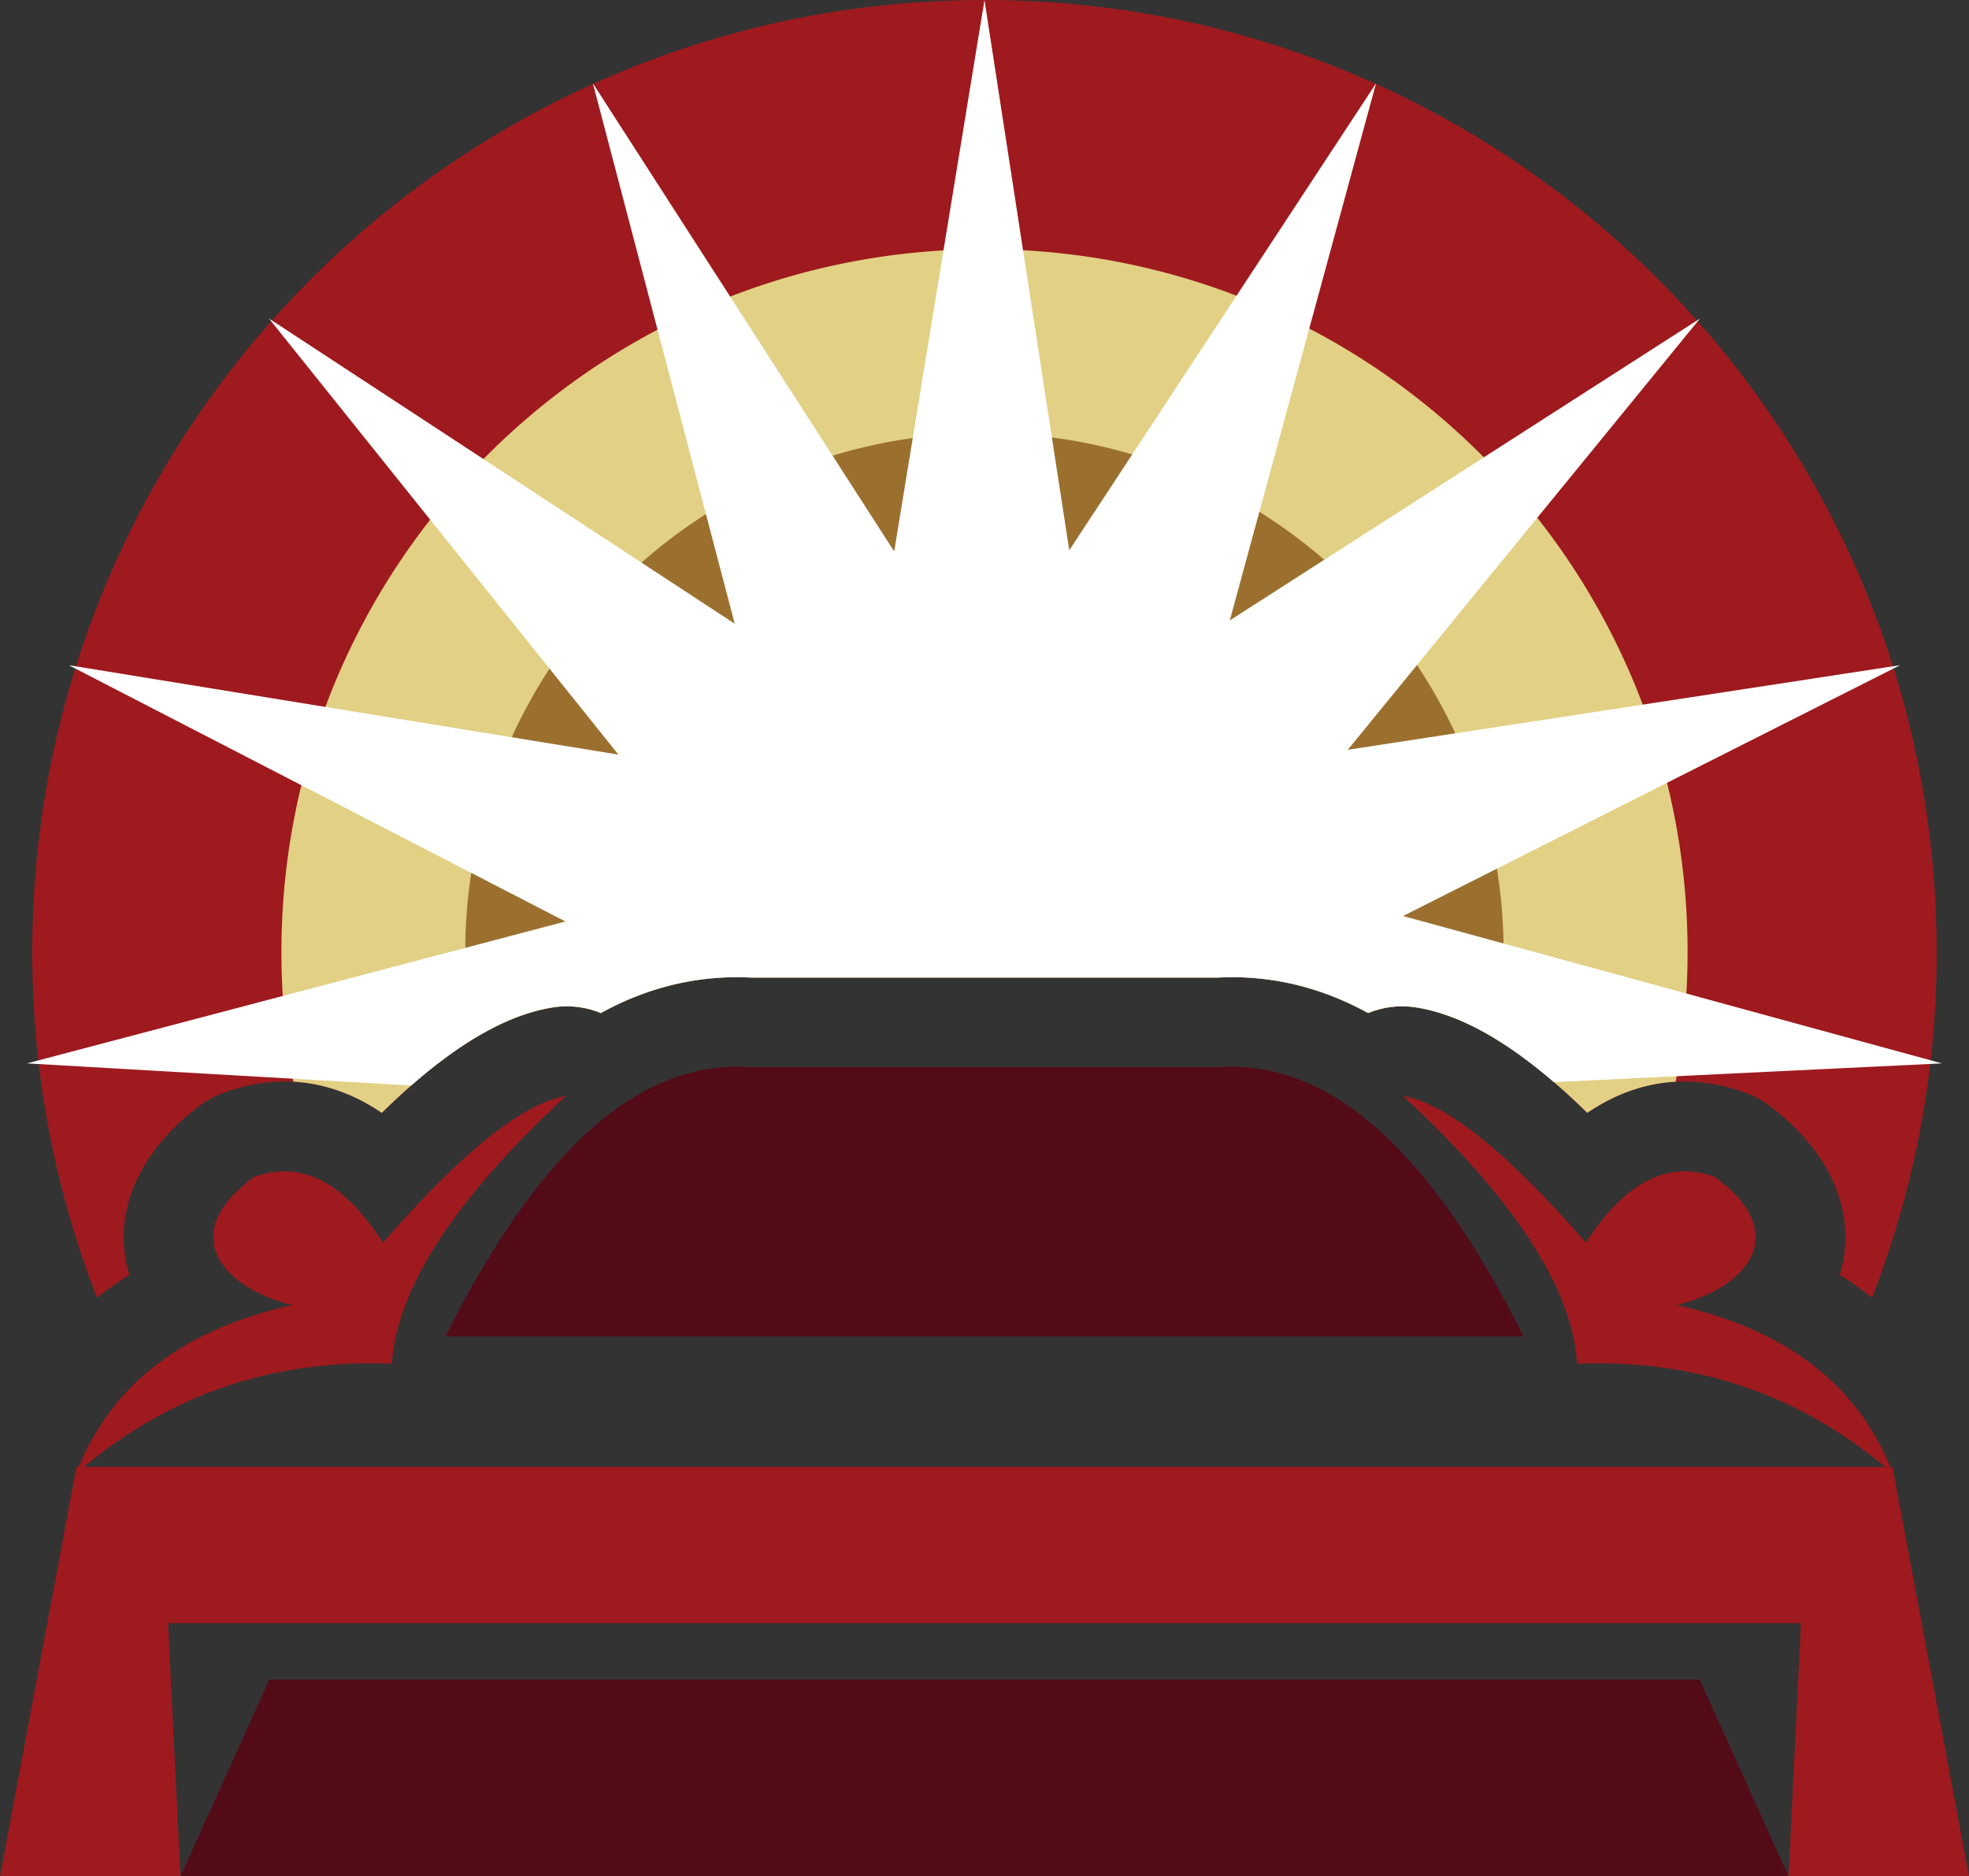
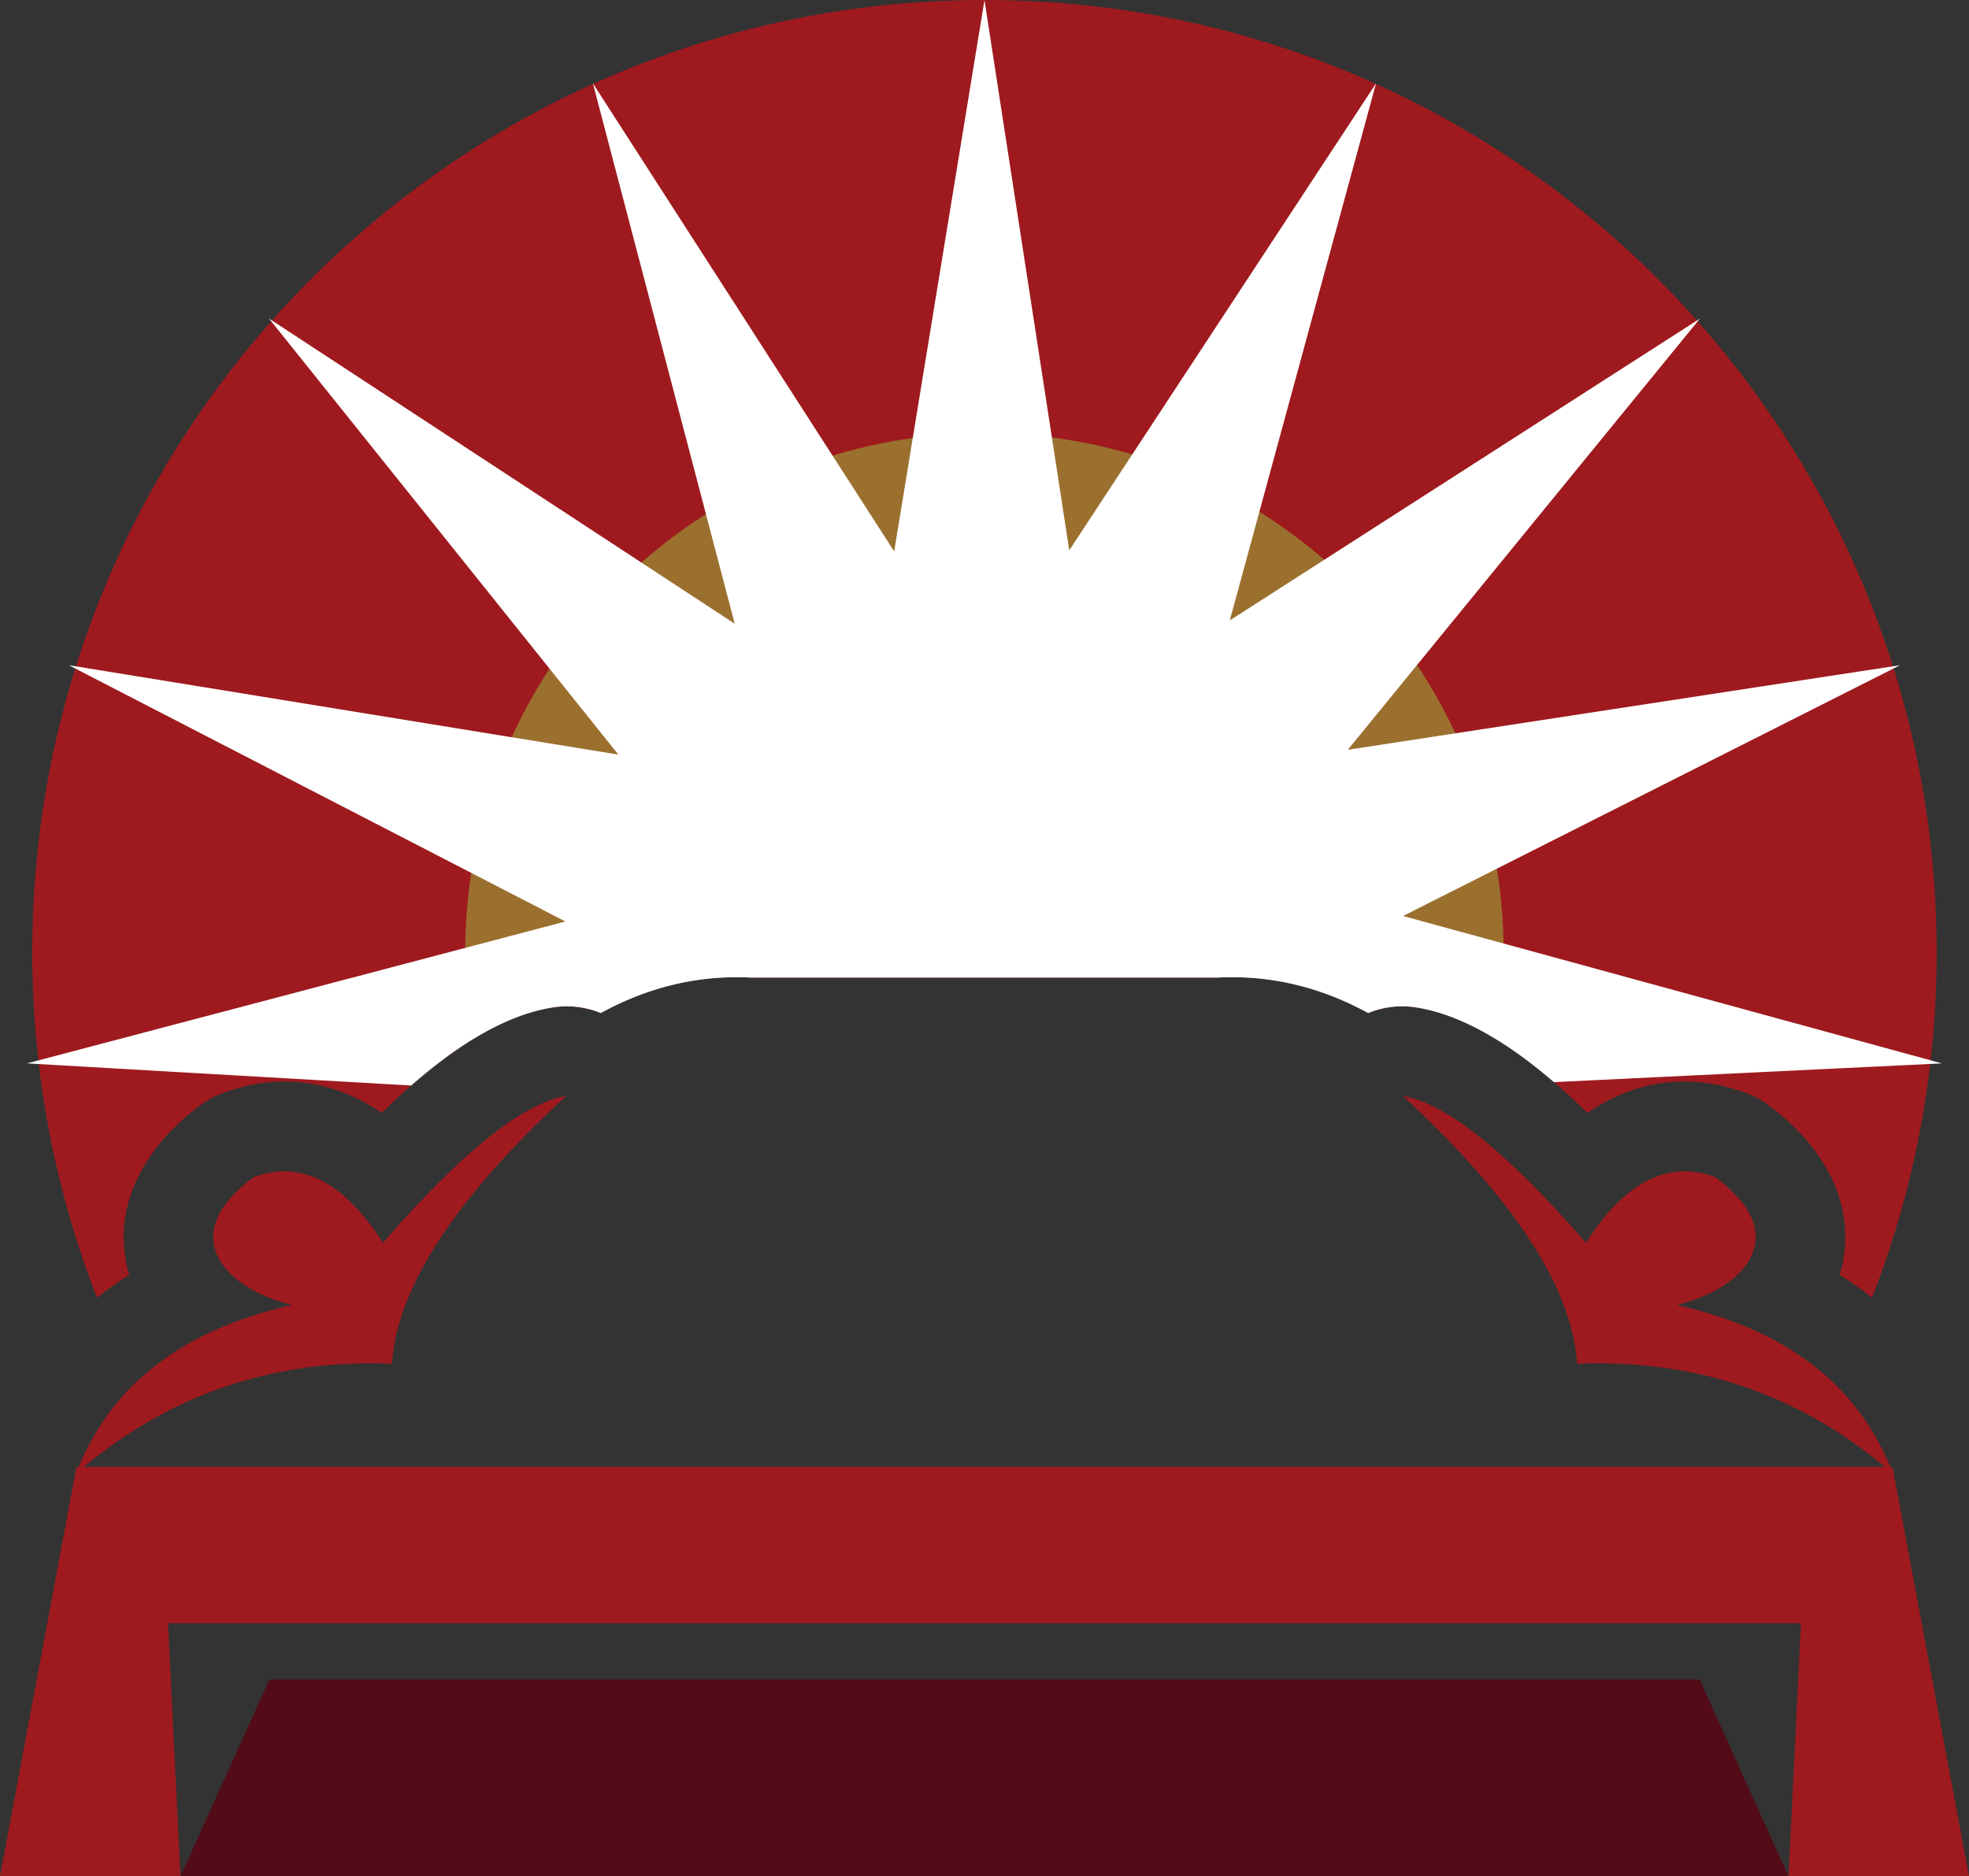
<svg xmlns="http://www.w3.org/2000/svg" viewBox="0 0 964.91 919.51">
  <rect x="0" y="0" width="964.91" height="919.51" fill="#333333" stroke="none" />
  <defs>
    <style>.cls-1{fill:#9e1a1e;}.cls-1,.cls-2,.cls-3,.cls-4,.cls-5,.cls-6{fill-rule:evenodd;}.cls-2{fill:#e2d085;}.cls-3{fill:#9b702f;}.cls-4{fill:#80582e;}.cls-5{fill:#fff;}.cls-6{fill:#530b17;}</style>
  </defs>
  <g id="Слой_2" data-name="Слой 2">
    <g id="Layer_1" data-name="Layer 1">
      <path class="cls-1" d="M482.45,0C740.14,0,949.06,208.92,949.06,466.64A465.45,465.45,0,0,1,917.38,636a169.22,169.22,0,0,0-15.82-11.22c.35-1.21.66-2.42,1-3.66,7.61-32.58-10.7-61-36-79.56a41.16,41.16,0,0,0-10.84-5.89c-29.38-10.78-55.8-5.27-77.83,9.72-24.56-24.08-53.91-46.7-83.19-51.56a43.7,43.7,0,0,0-24.17,2.65c-21.88-12-46.36-18.77-73.64-17.39H368.08c-27.28-1.38-51.77,5.37-73.67,17.39a43.58,43.58,0,0,0-24.14-2.65c-29.32,4.86-58.63,27.48-83.18,51.56-22-15-48.47-20.5-77.84-9.72a42.26,42.26,0,0,0-10.89,5.89c-25.27,18.6-43.59,47-36,79.56.28,1.24.62,2.45,1,3.66A165.21,165.21,0,0,0,47.53,636,465.48,465.48,0,0,1,15.81,466.64C15.81,208.92,224.73,0,482.45,0Z" />
-       <path class="cls-2" d="M482.45,122.13C672.73,122.13,827,276.36,827,466.64a343.8,343.8,0,0,1-5.86,63.48c-15.73.86-30.27,6.41-43.28,15.26-24.56-24.08-53.91-46.7-83.19-51.56a43.7,43.7,0,0,0-24.17,2.65c-21.88-12-46.36-18.77-73.64-17.39H368.08c-27.28-1.38-51.77,5.37-73.67,17.39a43.58,43.58,0,0,0-24.14-2.65c-29.32,4.86-58.63,27.48-83.18,51.56-13-8.85-27.56-14.4-43.32-15.26a346.41,346.41,0,0,1-5.86-63.48C137.91,276.36,292.17,122.13,482.45,122.13Z" />
      <path class="cls-3" d="M482.45,212.26c140.49,0,254.39,113.9,254.39,254.38a257.53,257.53,0,0,1-3.59,42.75c-12.59-7.75-25.63-13.44-38.61-15.57a43.7,43.7,0,0,0-24.17,2.65c-21.88-12-46.36-18.77-73.64-17.39H368.08c-27.28-1.38-51.77,5.37-73.67,17.39a43.58,43.58,0,0,0-24.14-2.65c-13,2.13-26,7.82-38.61,15.57A256.46,256.46,0,0,1,228,466.64C228,326.16,342,212.26,482.45,212.26Z" />
-       <path class="cls-4" d="M482.45,289.75A177.18,177.18,0,0,1,657.8,490.24a134.48,134.48,0,0,0-61-11.16H368.08a134.33,134.33,0,0,0-61,11.16A177.11,177.11,0,0,1,482.45,289.75Z" />
      <path class="cls-5" d="M482.45,0,524,269.68,674.33,40.85l-71.67,263.2,230.4-147.93L660.48,367.45,931.12,326,687.55,448.91l264.09,72.22-190.17,9.19c-20.74-17.87-43.78-32.68-66.83-36.5a43.7,43.7,0,0,0-24.17,2.65c-21.88-12-46.36-18.77-73.64-17.39H368.08c-27.28-1.38-51.77,5.37-73.67,17.39a43.58,43.58,0,0,0-24.14-2.65c-23.77,3.93-47.54,19.56-68.75,38.16L13.27,521.13l263.81-69.54L33.75,326l269.3,43.81L131.84,156.12,360.05,305.67,290.55,40.85,438.2,270.23Z" />
-       <path class="cls-6" d="M482.45,522.92H366.88c-57.35-3.41-105.88,46.74-148.58,132H746.62c-42.71-85.21-91.23-135.36-148.62-132Z" />
      <polygon class="cls-6" points="88.45 919.51 132.02 823.07 309.28 823.07 355.16 823.07 832.89 823.07 876.47 919.51 355.16 919.51 309.28 919.51 88.45 919.51" />
      <path class="cls-1" d="M38.58,718.86q25.31-61.49,104.59-79.32c-32.83-7.89-57.83-33.93-18.76-62.72q34.5-12.71,63.26,32.2,58-66.69,89.78-71.94-81.76,75.52-85.4,131.25Q106,664.87,41.12,718.86H923.75q-64.83-54-150.89-50.53-3.61-55.74-85.41-131.25,31.71,5.26,89.75,71.94,28.78-44.89,63.3-32.2c39,28.79,14,54.83-18.77,62.72q79.24,17.82,104.6,79.32h1.08l37.5,200.65H876.47l6.09-124H82.34l6.11,124H0L37.47,718.86Z" />
    </g>
  </g>
</svg>